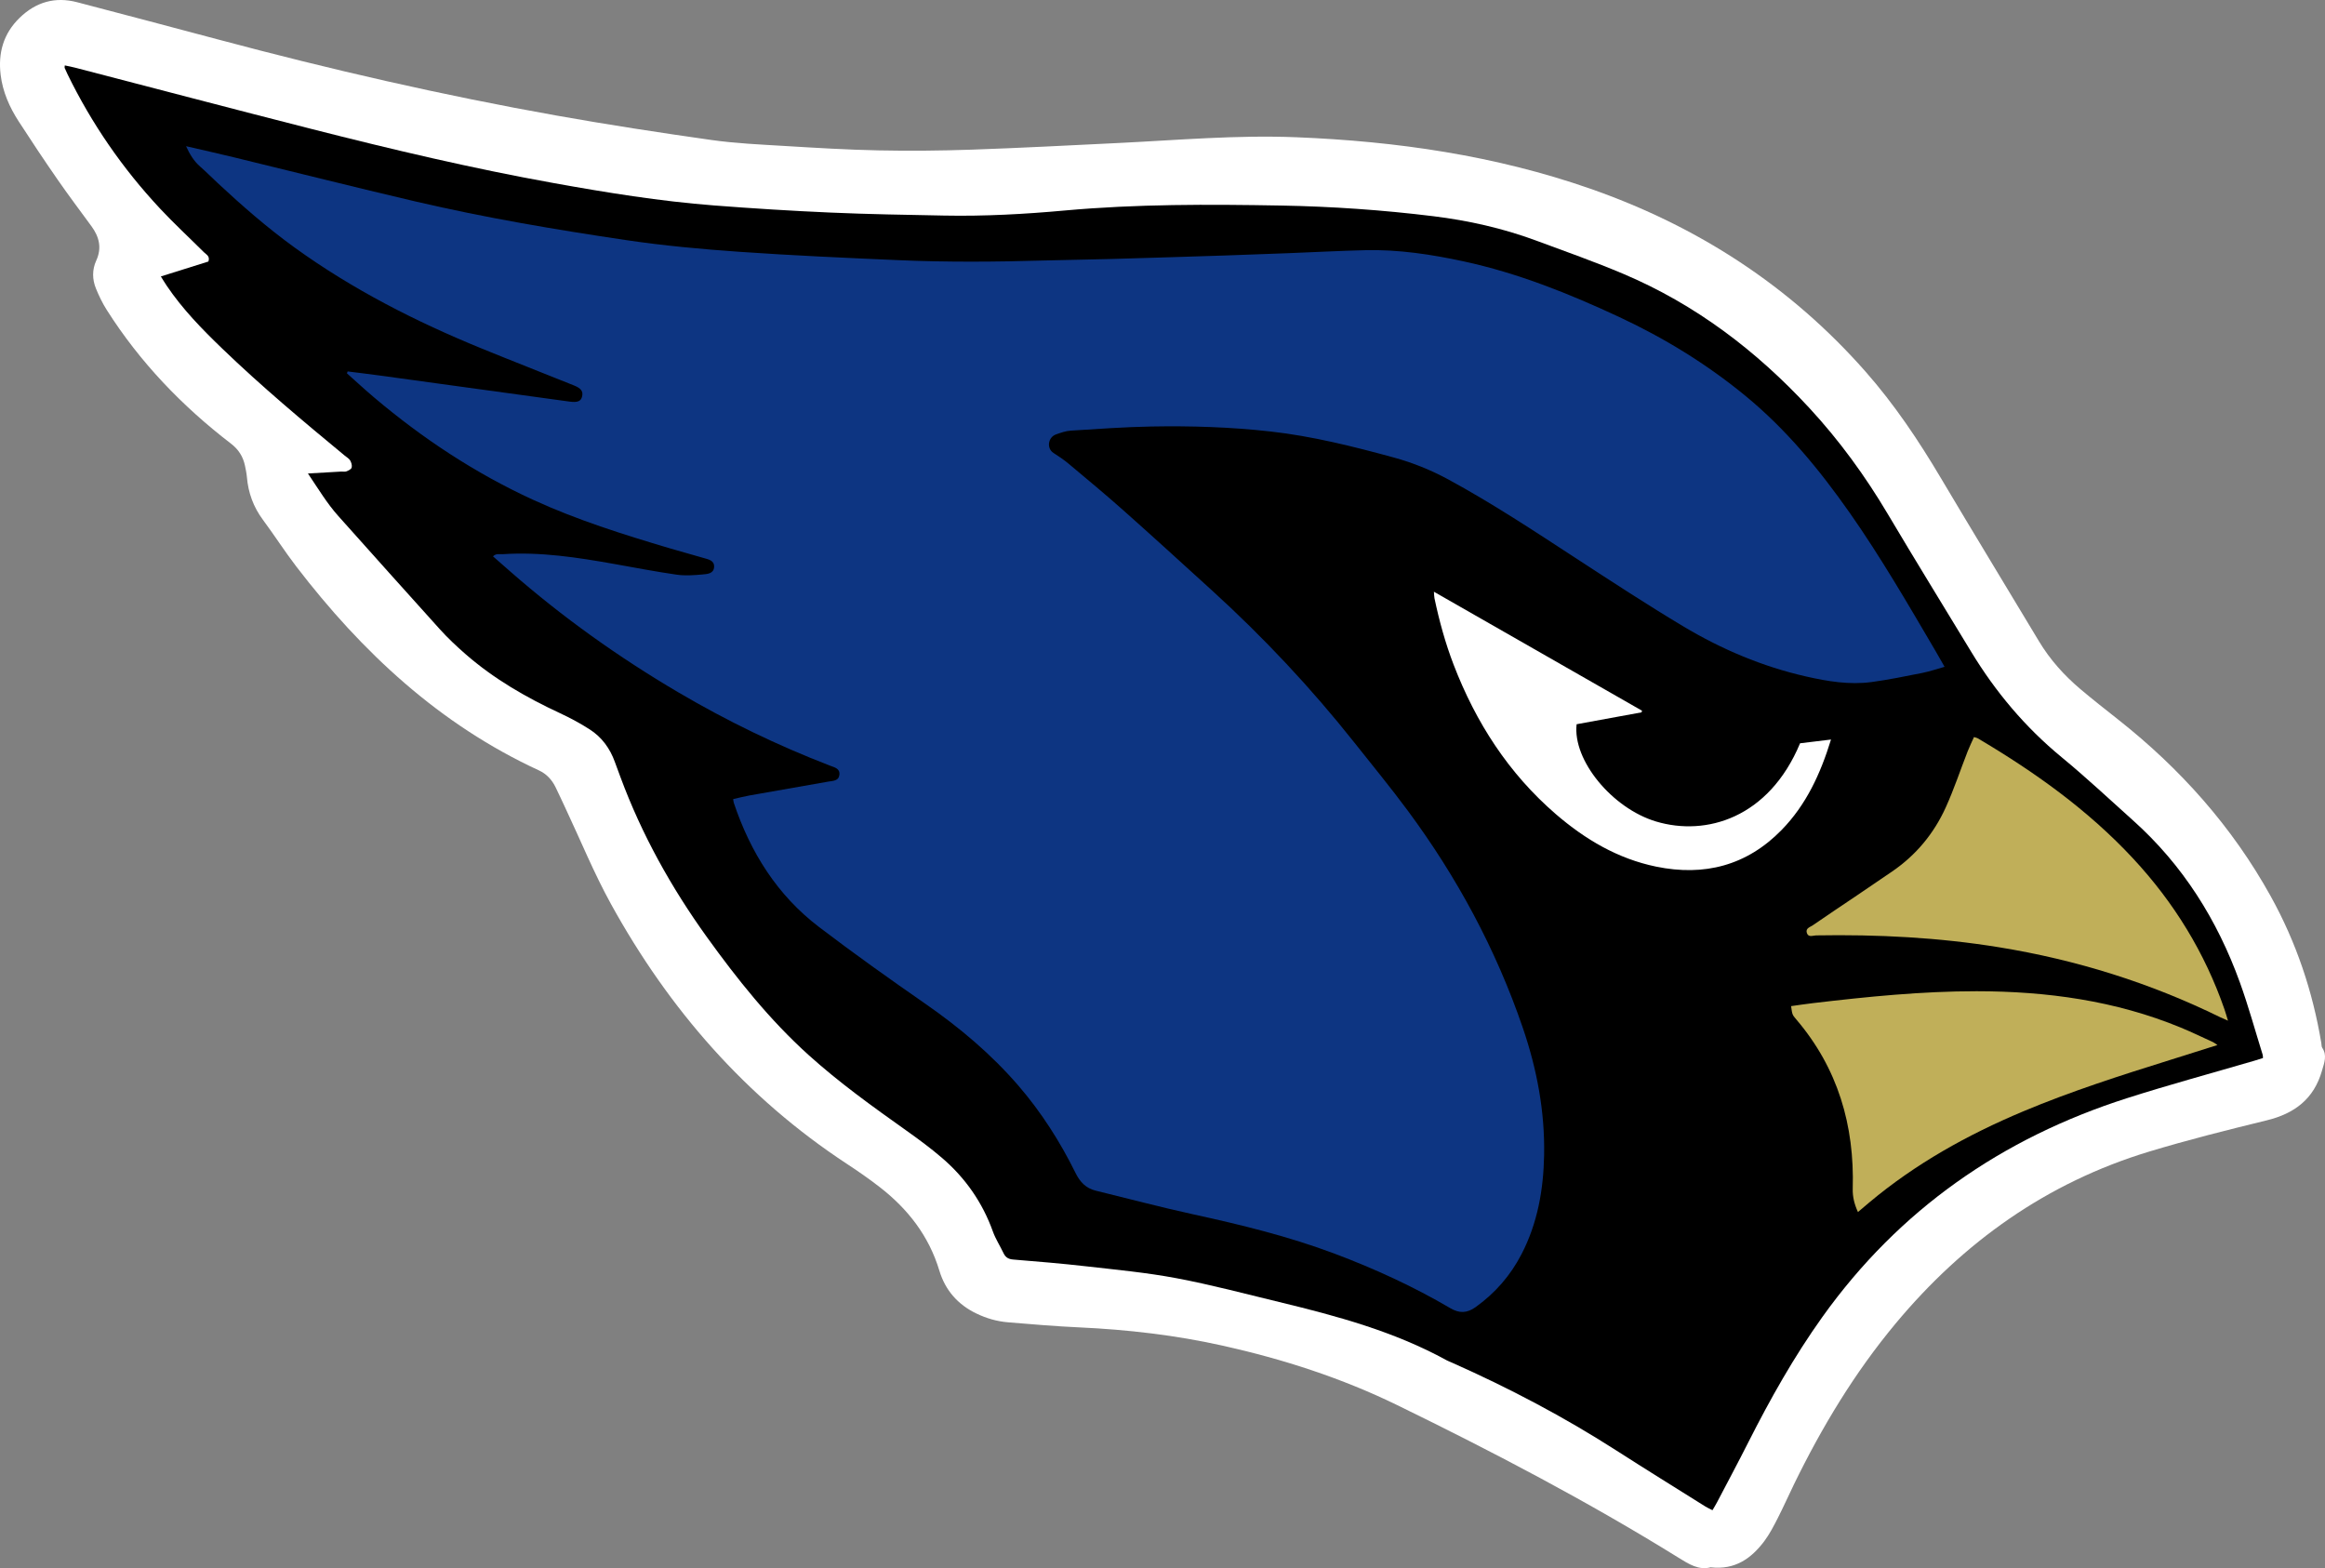
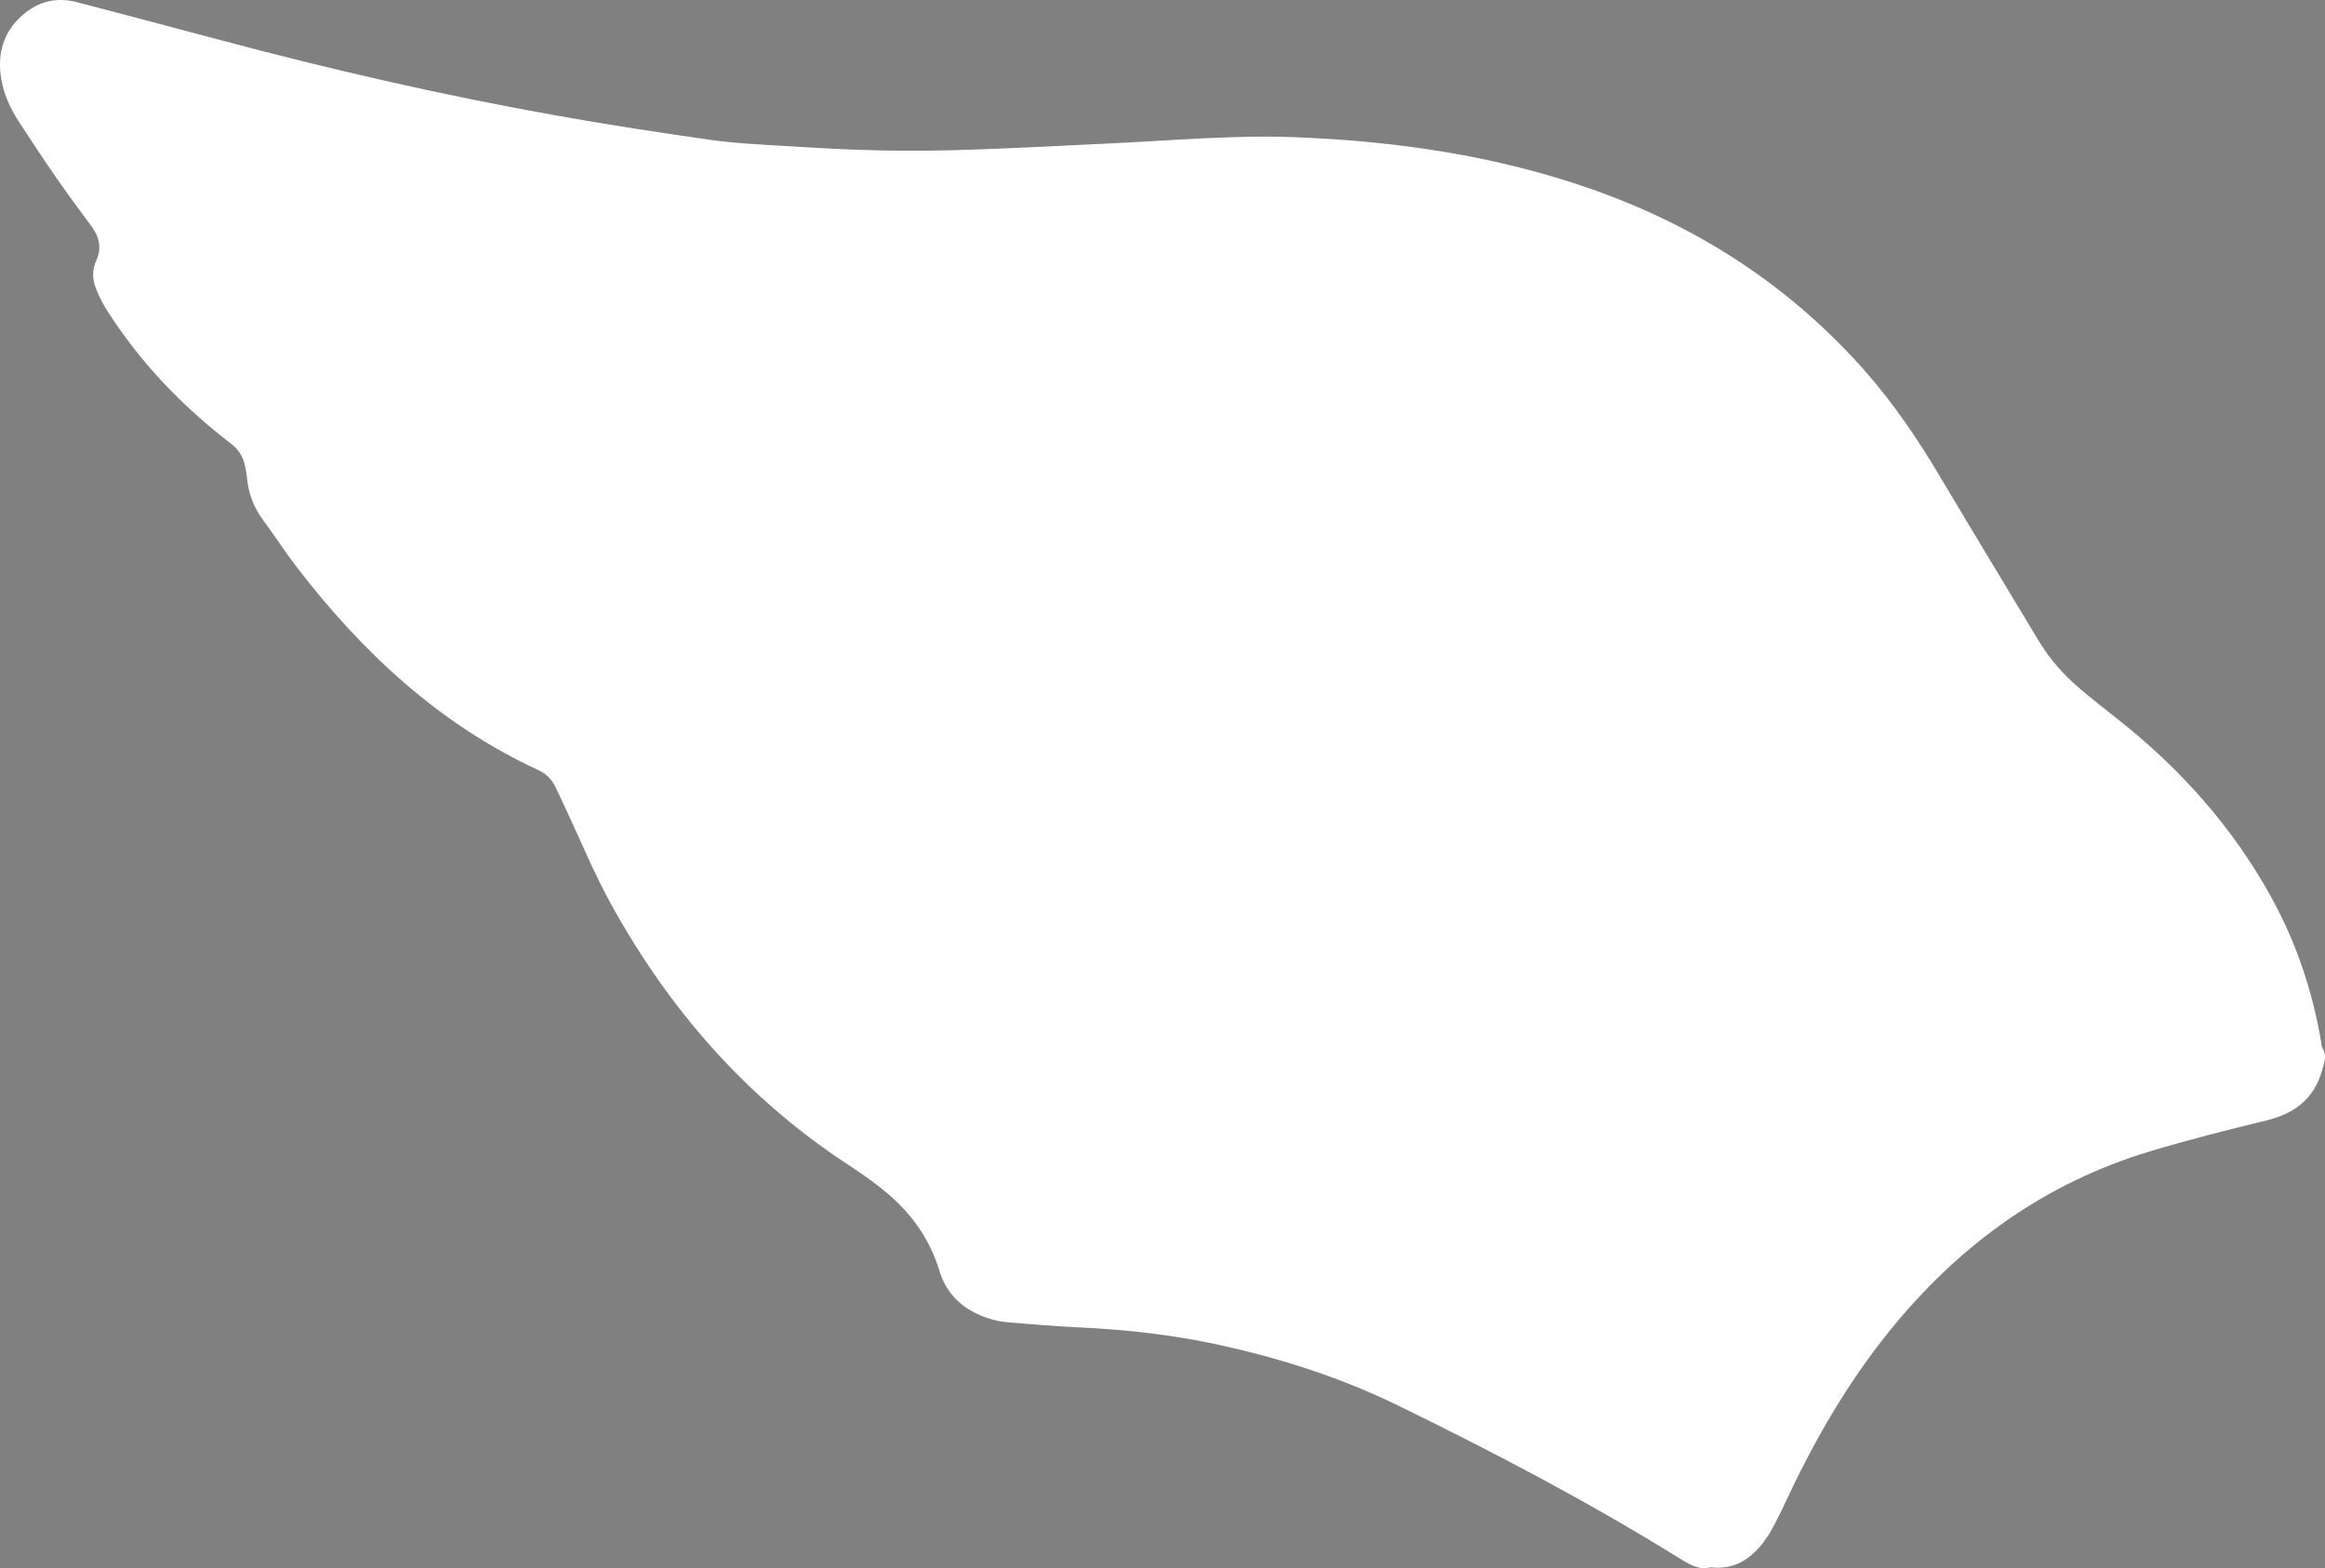
<svg xmlns="http://www.w3.org/2000/svg" id="Layer_2" viewBox="0 0 919.18 619.95">
  <rect x="0" y="0" width="919.18" height="619.95" fill="#808080" stroke="none" />
  <defs>
    <style>.cls-1{fill:#fff;}.cls-2{fill:#c0af59;}.cls-3{fill:#0d3582;}</style>
  </defs>
  <g id="Layer_1-2">
    <g>
      <g id="S2NJb6">
        <path class="cls-1" d="M676.32,619.61c-4.68,1.29-8.64-1.26-12.7-3.77-35.89-22.26-73.24-41.8-111.17-60.31-22.05-10.75-45.16-18.21-69.04-23.53-18.68-4.17-37.6-6.35-56.7-7.23-9.41-.43-18.81-1.23-28.2-2.01-4.37-.36-8.56-1.57-12.53-3.49-7.31-3.52-12.27-9.2-14.59-16.89-4.14-13.76-12.46-24.45-23.63-33.1-4.19-3.24-8.55-6.28-12.98-9.18-39.88-26.2-70.28-61.09-93.18-102.61-6.76-12.25-12.07-25.29-18.04-37.97-1.3-2.77-2.57-5.56-3.92-8.31-1.44-2.95-3.57-5.25-6.59-6.65-39.32-18.14-69.9-46.69-95.93-80.62-4.59-5.98-8.65-12.36-13.15-18.41-3.78-5.08-5.83-10.7-6.36-16.95-.13-1.52-.46-3.03-.77-4.52-.76-3.58-2.54-6.39-5.55-8.69-19.33-14.84-35.99-32.2-49.08-52.83-1.69-2.66-3.09-5.56-4.28-8.48-1.47-3.62-1.53-7.44,.11-11.02,2.29-4.99,1.2-9.38-1.86-13.57-4.45-6.09-9-12.11-13.3-18.31-5.3-7.65-10.47-15.39-15.52-23.21C3.75,42.36,1.08,36.32,.26,29.63-.81,20.93,1.35,13.26,7.76,7.04,14.19,.8,21.78-1.41,30.5,.88c18.56,4.86,37.12,9.76,55.66,14.71,44.27,11.83,88.89,22.1,134.01,30.12,20.28,3.61,40.66,6.74,61.05,9.63,9.54,1.35,19.23,1.78,28.87,2.36,12.35,.75,24.71,1.5,37.08,1.75,12.37,.25,24.75,.14,37.11-.29,19.2-.66,38.38-1.68,57.57-2.61,23.54-1.14,47.05-3.24,70.65-2.29,39.62,1.59,78.56,7.2,116.16,20.32,42.46,14.81,79.07,38.47,108.88,72.34,11.42,12.97,20.97,27.23,29.77,42.07,12.81,21.58,25.87,43.01,38.79,64.53,4.36,7.26,9.93,13.46,16.36,18.9,4.86,4.11,9.87,8.04,14.86,11.98,24.63,19.42,45.14,42.4,60.39,69.91,10.09,18.2,16.63,37.65,20.03,58.17,.1,.58,.03,1.27,.33,1.72,2.05,3.08,.81,5.96-.08,9.08-3.19,11.22-10.89,16.97-21.88,19.65-15.55,3.8-31.1,7.7-46.41,12.33-40.45,12.25-73.41,35.72-100.33,68.05-16.17,19.42-29.08,40.85-40.12,63.49-2.17,4.45-4.17,8.98-6.42,13.38-1.61,3.14-3.24,6.33-5.34,9.13-5.14,6.82-11.58,11.42-21.15,10.32Z" />
      </g>
      <g id="GTstwl">
-         <path d="M121.75,187.19c4.78-.28,8.96-.52,13.14-.76,.71-.04,1.49,.15,2.1-.09,.79-.31,1.87-.85,2.04-1.49,.23-.84-.12-2-.59-2.81-.45-.77-1.37-1.27-2.1-1.87-16.54-13.67-32.99-27.44-48.46-42.34-8-7.7-15.73-15.62-21.96-24.86-.72-1.06-1.37-2.17-2.33-3.68,6.5-2.04,12.73-3.99,18.8-5.9,.74-2.13-.85-2.75-1.79-3.69-5.76-5.74-11.74-11.27-17.29-17.2-14.83-15.86-27.05-33.56-36.58-53.09-.41-.85-.81-1.7-1.17-2.57-.08-.18,.02-.44,.06-.98,1.39,.3,2.74,.54,4.07,.89,31.23,8.1,62.43,16.33,93.7,24.29,31.61,8.05,63.36,15.55,95.48,21.33,20.98,3.78,42.03,7.19,63.3,8.84,15.38,1.19,30.79,2.16,46.21,2.83,14.95,.66,29.92,.89,44.89,1.18,15.92,.31,31.82-.56,47.66-2,28.46-2.58,56.97-2.47,85.49-1.96,20.16,.36,40.25,1.76,60.26,4.22,13.83,1.7,27.39,4.75,40.48,9.58,11.6,4.28,23.27,8.41,34.66,13.23,28.47,12.05,52.53,30.35,73.44,52.94,11.89,12.85,22.13,26.91,31.07,41.98,10.82,18.24,21.96,36.29,32.96,54.44,9.61,15.86,21.35,29.83,35.72,41.67,9.73,8.01,18.94,16.65,28.33,25.07,19.67,17.62,33.26,39.31,42.18,63.98,3.4,9.4,6.05,19.08,9.03,28.64,.1,.32,.06,.68,.11,1.27-1.08,.34-2.17,.71-3.28,1.03-16.84,4.93-33.79,9.51-50.5,14.85-49.45,15.81-90.06,44.02-120.43,86.52-11.21,15.69-20.6,32.4-29.28,49.56-4.04,7.99-8.26,15.89-12.42,23.82-.49,.93-1.05,1.82-1.72,2.98-1-.51-1.95-.91-2.8-1.45-11.78-7.39-23.6-14.7-35.3-22.21-20.68-13.26-42.35-24.65-64.78-34.62-.75-.33-1.54-.61-2.26-1.01-20.77-11.41-43.39-17.5-66.2-23.02-13.5-3.27-26.96-6.84-40.6-9.41-11.78-2.22-23.78-3.34-35.7-4.7-9.59-1.1-19.22-1.89-28.85-2.68-1.89-.16-3.02-.87-3.8-2.53-1.36-2.87-3.13-5.57-4.2-8.54-4.12-11.49-10.86-21.15-20.06-29.06-4.55-3.91-9.4-7.49-14.3-10.96-13.27-9.42-26.48-18.91-38.58-29.83-15.31-13.83-28.09-29.86-40.1-46.52-14.11-19.6-25.78-40.55-34.19-63.25-.74-1.99-1.48-3.97-2.2-5.96-1.93-5.39-5.17-9.86-9.97-12.93-3.75-2.41-7.72-4.54-11.76-6.42-13.43-6.24-26.15-13.58-37.34-23.35-3.54-3.1-7-6.34-10.15-9.83-13.45-14.86-26.77-29.83-40.14-44.76-4.49-5.01-7.91-10.76-12.01-16.82Z" />
-       </g>
+         </g>
      <g id="hG08bS">
-         <path class="cls-3" d="M137.43,146.84c4.19,.53,8.38,1.03,12.56,1.6,25.07,3.43,50.13,6.88,75.19,10.33,3.12,.43,4.5-.13,4.94-2,.48-2.01-.32-3.23-3.14-4.36-12.13-4.88-24.31-9.63-36.41-14.57-26.15-10.68-51.2-23.41-74.16-40.02-10.71-7.75-20.65-16.42-30.31-25.42-2.33-2.17-4.57-4.44-6.96-6.53-2.47-2.15-4.09-4.81-5.58-8.07,6.44,1.49,12.6,2.86,18.73,4.35,24.02,5.83,47.98,11.89,72.05,17.52,27.53,6.43,55.41,11.13,83.35,15.28,14.78,2.19,29.71,3.56,44.62,4.6,20.91,1.46,41.86,2.39,62.8,3.3,19.44,.85,38.88,.69,58.33,.12,8.71-.25,17.43-.34,26.15-.59,14.96-.42,29.91-.9,44.86-1.38,8.24-.27,16.48-.58,24.72-.9,10.23-.39,20.47-.95,30.7-1.19,13.12-.3,26.02,1.67,38.81,4.43,21.43,4.63,41.62,12.73,61.41,21.96,17.82,8.31,34.44,18.5,49.66,30.95,16.28,13.32,29.52,29.37,41.54,46.51,12.32,17.58,23.07,36.15,33.93,54.64,1.13,1.92,2.21,3.86,3.56,6.22-3.11,.87-5.88,1.83-8.73,2.4-6.69,1.33-13.38,2.71-20.13,3.62-8.75,1.17-17.37-.26-25.91-2.2-17.28-3.92-33.42-10.77-48.55-19.82-14.25-8.53-28.16-17.63-42.08-26.7-16.68-10.87-33.28-21.87-50.81-31.38-6.88-3.73-14.08-6.63-21.59-8.68-16.02-4.37-32.1-8.41-48.66-10.27-15.72-1.77-31.49-2.26-47.28-1.97-10.59,.2-21.17,.97-31.74,1.63-1.95,.12-3.89,.82-5.76,1.47-3.27,1.14-3.84,5.56-1.06,7.34,2.08,1.34,4.15,2.72,6.04,4.31,7.22,6.05,14.48,12.06,21.52,18.32,11.8,10.49,23.47,21.13,35.14,31.76,20.34,18.52,39.12,38.51,56.22,60.07,7.1,8.95,14.36,17.79,21.16,26.97,19.48,26.31,34.86,54.83,45.48,85.86,5.57,16.3,8.74,32.99,8.42,50.26-.25,13.69-2.57,26.93-8.95,39.25-4.37,8.43-10.39,15.34-18.11,20.88-3.45,2.47-6.46,2.53-10.05,.42-14.56-8.55-29.86-15.56-45.66-21.51-18.13-6.82-36.86-11.41-55.75-15.53-12.99-2.83-25.85-6.26-38.78-9.41-3.86-.94-6.2-3.44-7.92-6.93-6.13-12.41-13.52-24.01-22.57-34.52-10.77-12.49-23.24-22.98-36.77-32.38-14.22-9.87-28.35-19.92-42.12-30.41-16.53-12.6-27.12-29.52-33.68-49.09-.11-.33-.12-.69-.25-1.46,2.1-.47,4.21-1.03,6.35-1.42,10.43-1.86,20.86-3.69,31.29-5.5,1.85-.32,4.07-.23,4.36-2.69,.3-2.51-1.98-2.95-3.68-3.6-20.82-8.02-40.83-17.71-60.06-29.03-23.62-13.91-45.84-29.75-66.47-47.82-2.2-1.93-4.4-3.86-6.74-5.91,1.25-1.26,2.58-.77,3.76-.85,14.94-1,29.59,1.27,44.22,3.87,8.22,1.46,16.43,3.05,24.69,4.23,3.33,.48,6.81,.21,10.19-.09,1.86-.17,4.42-.29,4.56-2.97,.13-2.61-2.25-2.98-4.15-3.54-4.52-1.33-9.07-2.55-13.58-3.89-18.29-5.43-36.49-11.16-53.87-19.13-22.85-10.49-43.64-24.23-62.81-40.44-3.66-3.09-7.18-6.36-10.76-9.55,.1-.25,.2-.51,.3-.76Z" />
-       </g>
-       <path class="cls-2" d="M880.84,403.52c-1.42-.63-2.25-.96-3.05-1.35-27.73-13.61-56.88-22.7-87.36-27.66-24.01-3.91-48.18-5.13-72.46-4.71-1.24,.02-3.04,.95-3.65-1-.57-1.86,1.33-2.28,2.36-3,5.78-4,11.64-7.87,17.46-11.81,4.66-3.15,9.31-6.31,13.94-9.48,9.42-6.45,16.48-14.98,21.16-25.3,3.28-7.23,5.79-14.81,8.68-22.21,.75-1.91,1.66-3.75,2.49-5.61,.8,.25,1.16,.3,1.44,.47,22.48,13.29,43.61,28.33,61.49,47.57,16.16,17.39,28.34,37.2,36.12,59.67,.44,1.28,.8,2.6,1.37,4.43Z" />
-       <path class="cls-2" d="M876.65,413.15c-6.48,2.04-12.38,3.92-18.28,5.76-19.76,6.17-39.47,12.46-58.58,20.49-21.91,9.21-42.5,20.65-60.78,35.98-1.43,1.2-2.84,2.4-4.48,3.79-1.4-3.07-2.15-6.02-2.06-9.2,.73-25.04-5.85-47.64-22.32-66.95-1.62-1.9-1.59-1.93-2.05-5.26,2.87-.4,5.74-.84,8.63-1.18,21.5-2.54,43.04-4.72,64.72-4.71,27.73,.02,54.82,3.71,80.66,14.35,4.32,1.78,8.53,3.83,12.79,5.77,.41,.19,.76,.49,1.76,1.15Z" />
+         </g>
      <path class="cls-1" d="M566.9,233.94c27.79,15.89,55.04,31.46,82.28,47.04l-.21,.64c-8.57,1.57-17.13,3.14-25.66,4.7-1.64,14.22,14.04,33.25,31.43,38.46,19.7,5.9,44.55-1.33,56.91-30.93,3.88-.47,7.88-.95,12.23-1.48-4.17,13.57-9.82,25.81-19.54,35.76-13.77,14.09-30.56,18.39-49.56,14.49-15.17-3.11-28.1-10.77-39.69-20.76-18.67-16.11-31.61-36.2-40.41-59.09-3.28-8.53-5.68-17.32-7.57-26.26-.14-.67-.12-1.38-.22-2.58Z" />
    </g>
  </g>
</svg>